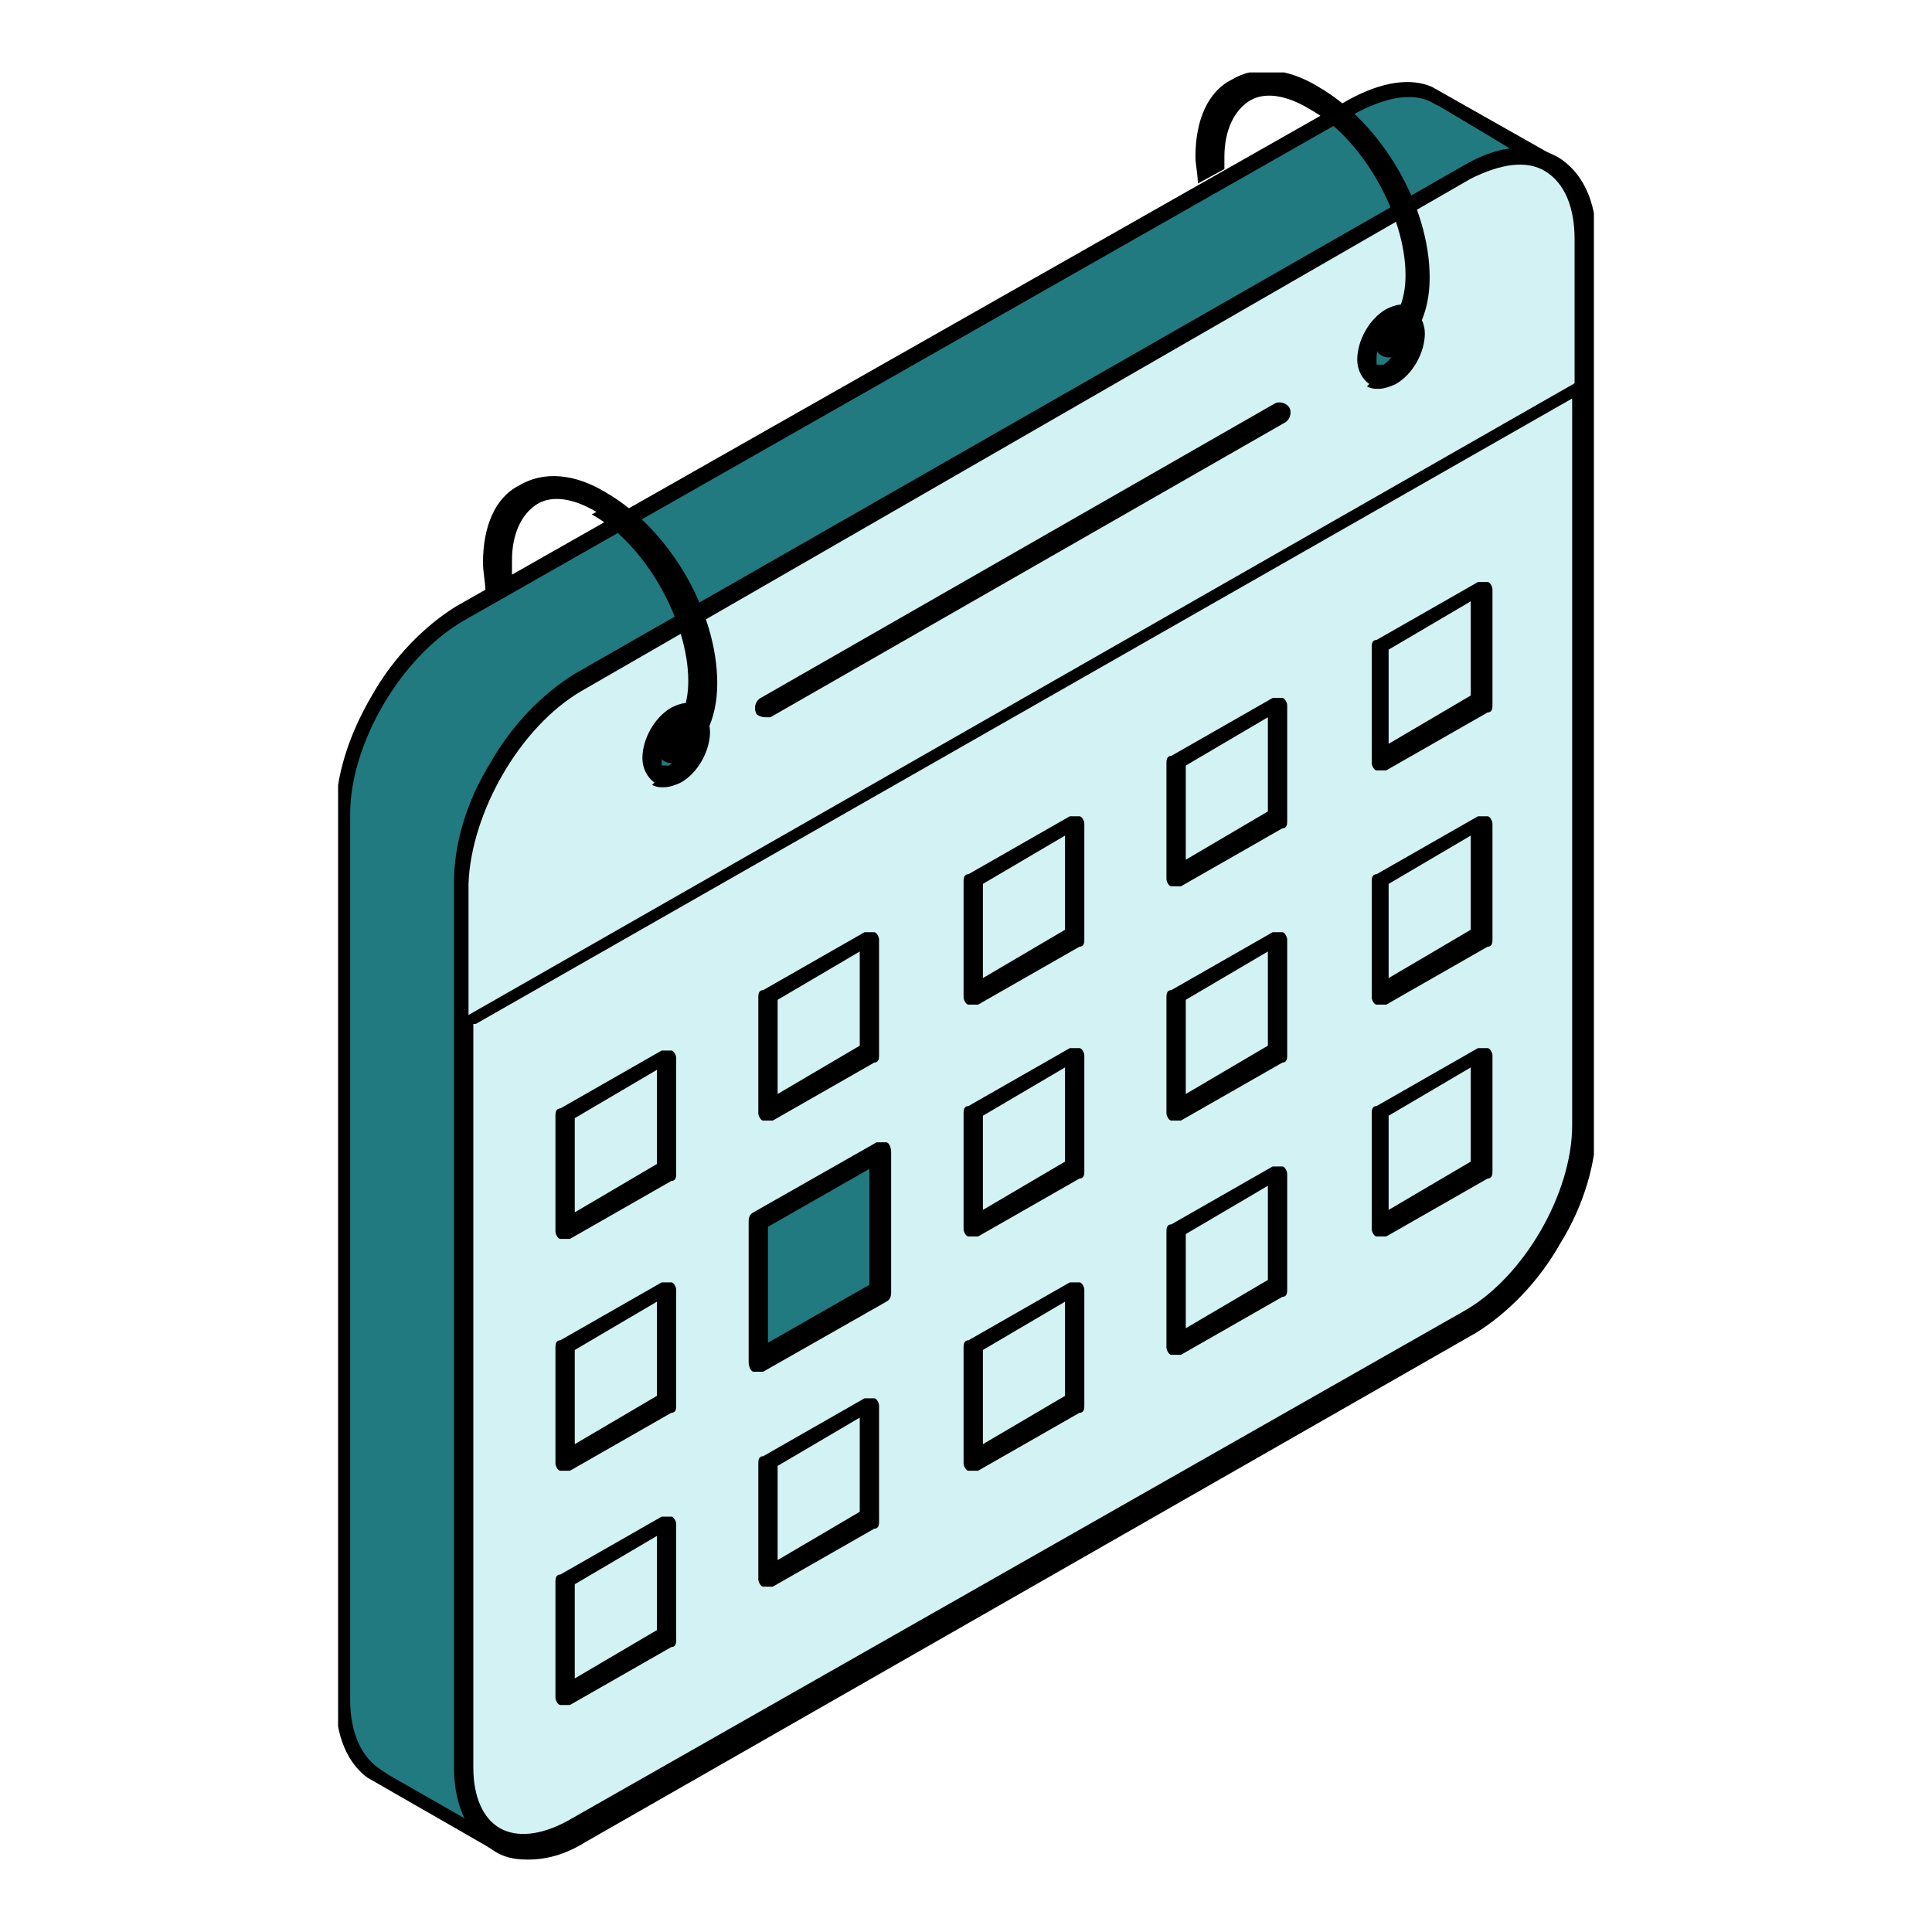
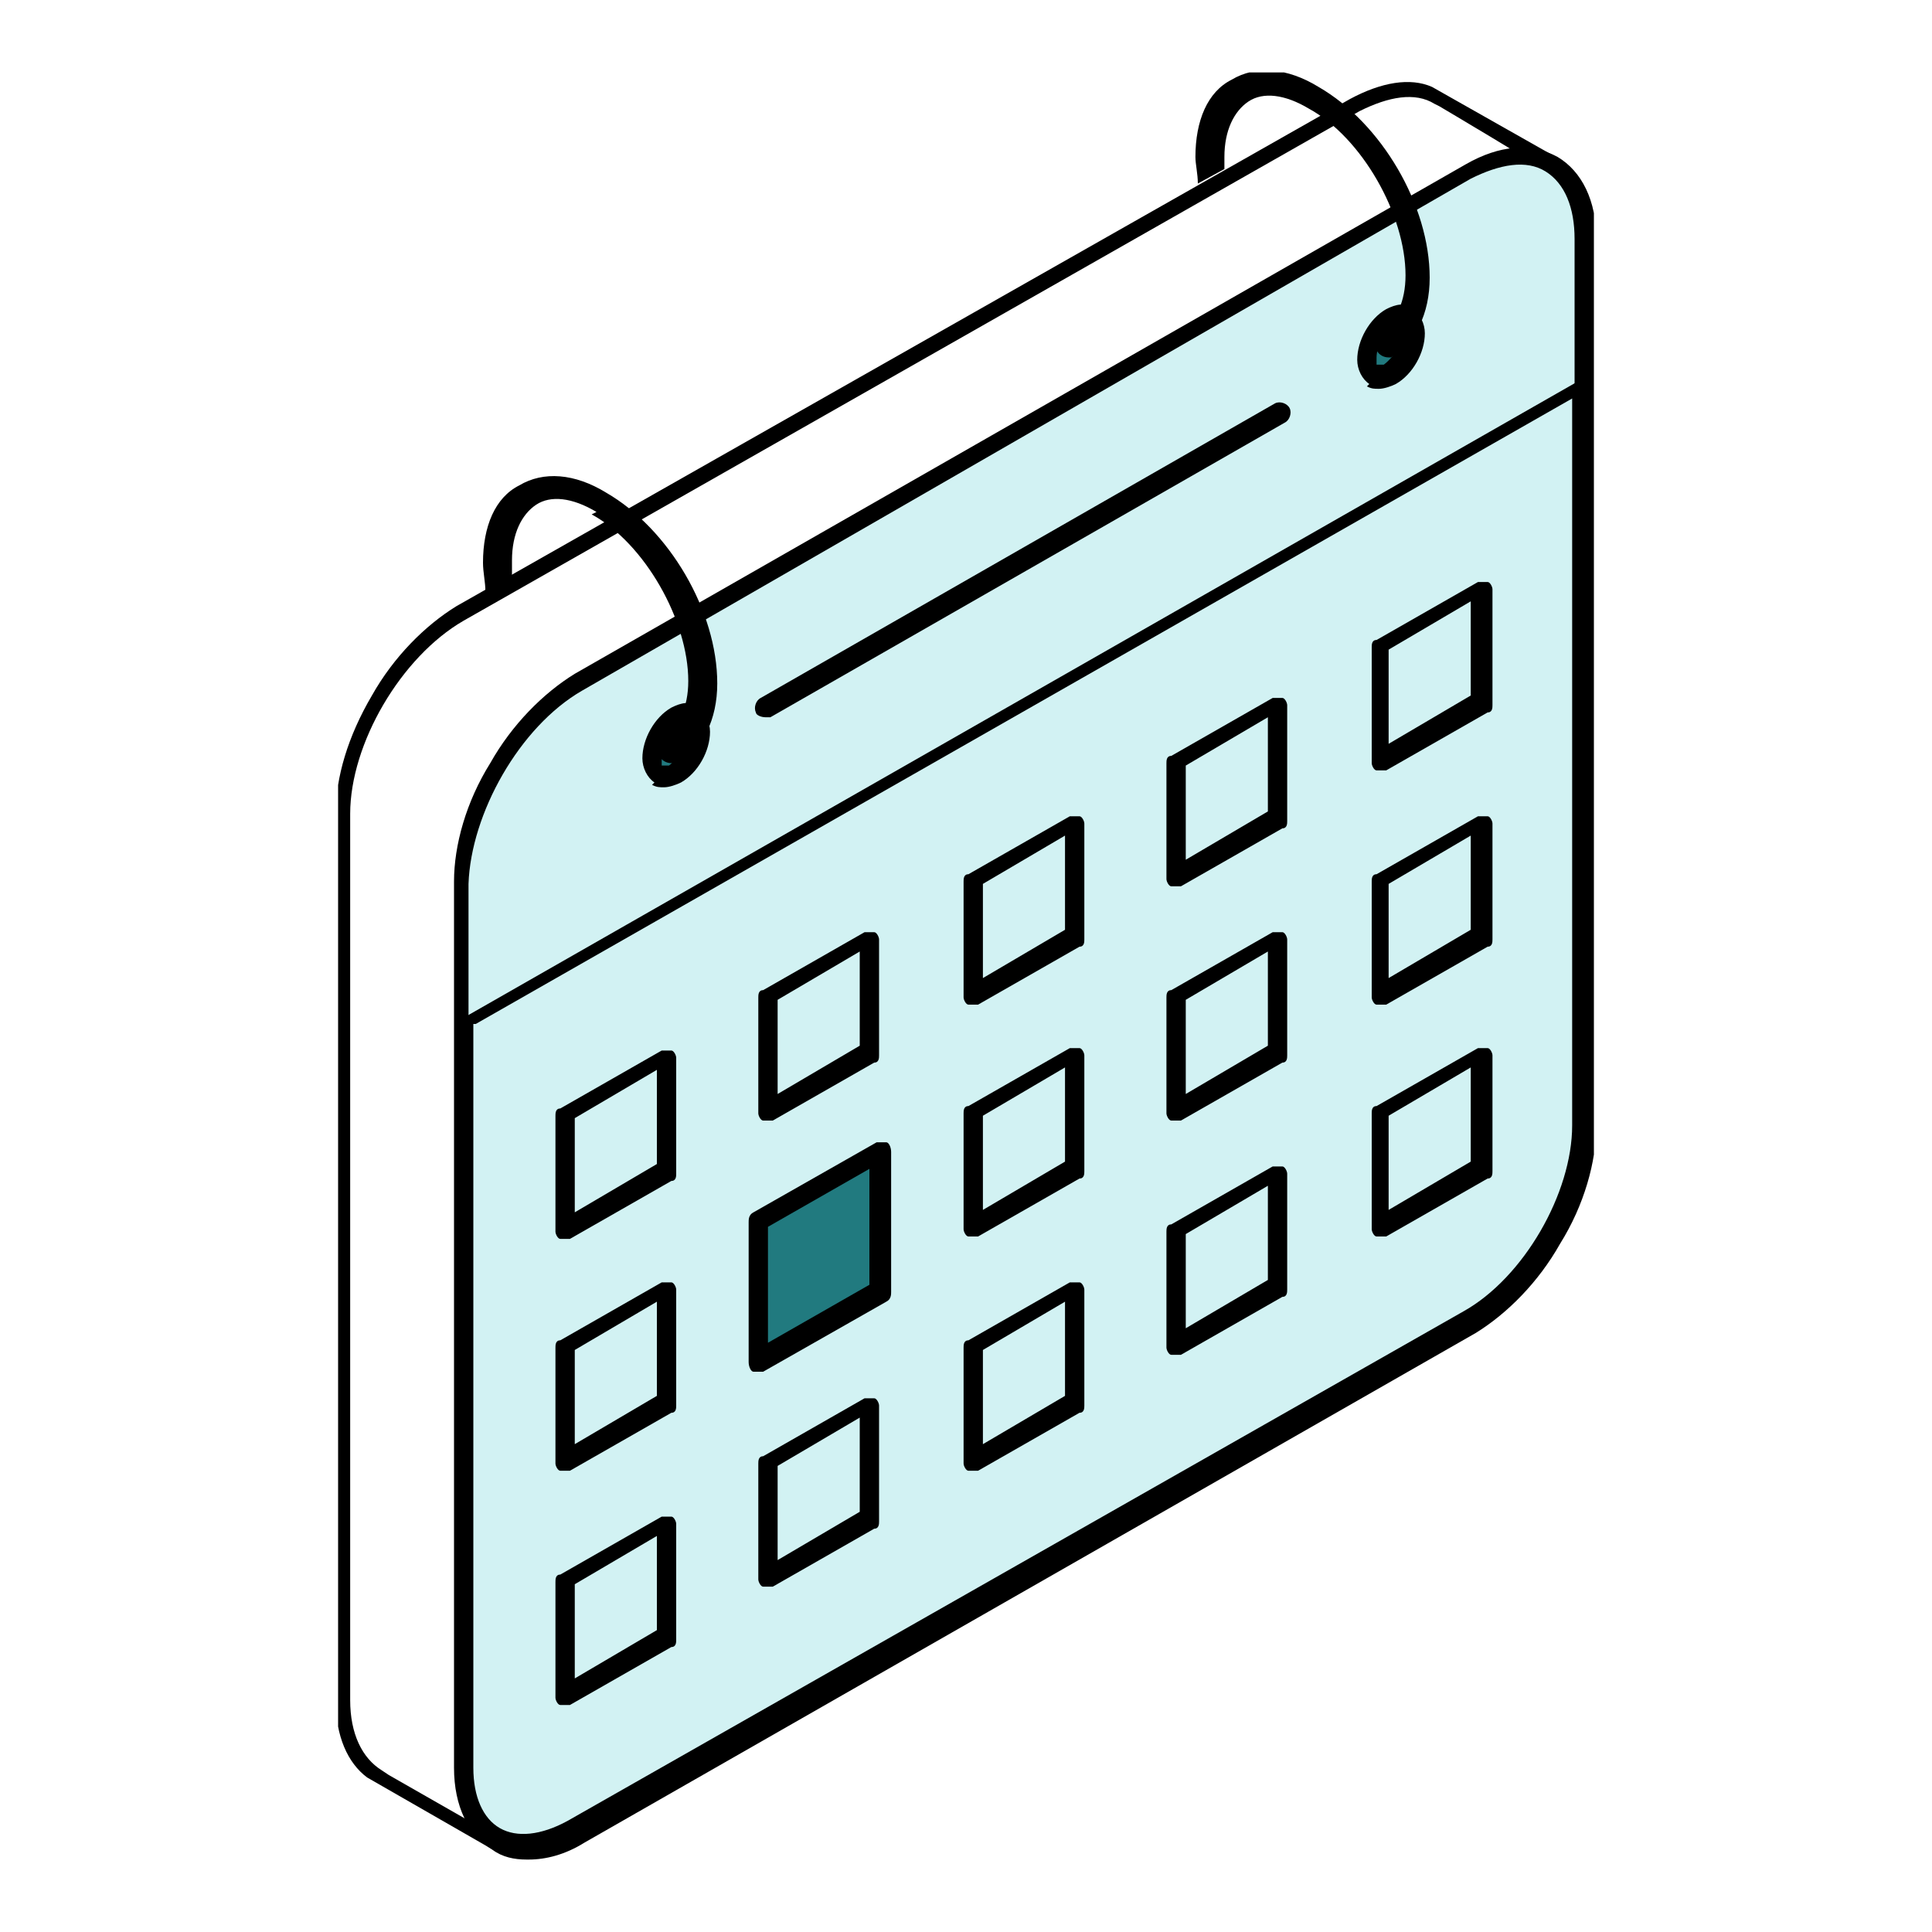
<svg xmlns="http://www.w3.org/2000/svg" id="Layer_1" data-name="Layer 1" version="1.1" viewBox="0 0 80 80">
  <defs>
    <style>
      .cls-1 {
        fill: #217a7f;
      }

      .cls-1, .cls-2, .cls-3, .cls-4, .cls-5 {
        stroke-width: 0px;
      }

      .cls-6 {
        clip-path: url(#clippath);
      }

      .cls-2 {
        fill: none;
      }

      .cls-7 {
        clip-path: url(#clippath-1);
      }

      .cls-3 {
        fill: #d2f2f3;
      }

      .cls-4 {
        fill: #000;
      }

      .cls-5 {
        fill: #fff;
      }
    </style>
    <clipPath id="clippath">
      <rect class="cls-2" width="80" height="80" />
    </clipPath>
    <clipPath id="clippath-1">
      <rect class="cls-2" x="14" y="3" width="52" height="74" />
    </clipPath>
  </defs>
  <g class="cls-6">
    <g>
      <rect class="cls-5" width="80" height="80" />
      <g class="cls-7">
        <g>
-           <path class="cls-1" d="M19.1,25.5L56,4.4c1.3-.8,2.5-.8,3.4-.3h0s4.9,2.8,4.9,2.8h0c.9.5,1.4,1.6,1.4,3.1v36.7c0,3-2.2,6.8-4.8,8.3l-36.9,21.1c-1.3.8-2.6.8-3.4.3h0s-4.8-2.7-4.8-2.7h0c-.9-.5-1.4-1.6-1.4-3.1v-36.7c0-3,2.2-6.8,4.8-8.3h0Z" />
          <path class="cls-4" d="M21.8,76.9c-.4,0-.8,0-1.2-.2h0s-5.4-3.1-5.4-3.1h0c-.8-.6-1.3-1.7-1.3-3.2v-36.7c0-1.5.5-3.2,1.5-4.9.9-1.6,2.2-2.9,3.5-3.7L55.9,4.1c1.3-.7,2.5-.9,3.4-.5h0s5.3,3,5.3,3h0c.8.6,1.3,1.7,1.3,3.2v36.7c0,1.5-.5,3.2-1.4,4.9-.9,1.6-2.2,2.9-3.5,3.7l-36.9,21.1c-.8.5-1.6.7-2.3.7ZM20.4,75.9l.3.2c.8.5,1.9.4,3.2-.3l36.9-21.1c2.6-1.5,4.7-5.1,4.7-8V9.9c0-1.4-.4-2.4-1.3-2.8h-.2c0-.1-4.4-2.7-4.4-2.7h0s-.2-.1-.2-.1c-.8-.5-1.9-.3-3.1.3L19.2,25.7c-2.6,1.5-4.7,5.1-4.7,8v36.7c0,1.4.5,2.4,1.3,2.9l.3.2h0s4.2,2.4,4.2,2.4h0Z" />
          <path class="cls-3" d="M19.1,73.2c0,3,2.2,4.3,4.8,2.8l36.9-21.1c2.7-1.5,4.8-5.2,4.8-8.3V9.9c0-3-2.2-4.3-4.8-2.8L23.9,28.3c-2.7,1.5-4.8,5.2-4.8,8.3v36.7Z" />
          <path class="cls-4" d="M21.8,77c-.5,0-1-.1-1.4-.4-1-.6-1.6-1.8-1.6-3.4v-36.7c0-1.5.5-3.3,1.5-4.9.9-1.6,2.2-2.9,3.5-3.7L60.7,6.8c1.4-.8,2.7-.9,3.8-.3,1,.6,1.6,1.8,1.6,3.4v36.7c0,1.5-.5,3.3-1.5,4.9-.9,1.6-2.2,2.9-3.5,3.7l-36.9,21.1c-.8.5-1.6.7-2.3.7h0ZM19.4,73.2c0,1.3.4,2.3,1.2,2.8.8.5,1.9.3,3.1-.3l36.9-21.1c2.6-1.5,4.6-5,4.6-8V9.9c0-1.3-.4-2.3-1.2-2.8-.8-.5-1.9-.3-3.1.3L24.1,28.6c-2.6,1.5-4.6,5.1-4.7,8v36.7Z" />
          <path class="cls-3" d="M19.3,42.3v31c0,1.3.4,2.3,1.2,2.7.8.4,1.8.3,3-.3l37.1-21.1c2.6-1.5,4.6-5,4.6-7.9v-30.5l-45.9,26.2Z" />
          <path class="cls-4" d="M21.6,76.5c-.4,0-.8,0-1.2-.3-.9-.5-1.3-1.5-1.3-2.9v-31.1s46.4-26.5,46.4-26.5v30.9c0,3-2.1,6.6-4.8,8.1l-37.1,21.1c-.7.4-1.4.6-2.1.6ZM19.6,42.4v30.8c0,1.2.4,2.1,1.1,2.5.7.4,1.7.3,2.8-.3l37.1-21.1c2.5-1.4,4.5-4.9,4.5-7.7v-30.1l-45.4,25.9Z" />
          <path class="cls-1" d="M27,31.4c0-.7.5-1.4,1-1.8.6-.3,1,0,1,.6,0,.7-.5,1.4-1,1.8-.6.3-1,0-1-.6Z" />
          <path class="cls-4" d="M27.1,32.4c-.3-.2-.5-.6-.5-1,0-.8.5-1.7,1.2-2.1.4-.2.8-.3,1.1,0,.3.2.5.6.5,1,0,.8-.5,1.7-1.2,2.1-.2.1-.5.2-.7.2s-.3,0-.5-.1ZM28.2,30c-.4.2-.8.9-.8,1.4s0,.3,0,.3c0,0,.2,0,.3,0,.4-.3.8-.9.8-1.4s0-.3,0-.3c0,0,0,0,0,0,0,0-.1,0-.3,0h0Z" />
          <path class="cls-1" d="M56.6,14.8c0-.7.5-1.4,1-1.8.6-.3,1,0,1,.6,0,.7-.5,1.4-1,1.8-.6.3-1,0-1-.6h0Z" />
          <path class="cls-4" d="M56.7,15.9c-.3-.2-.5-.6-.5-1,0-.8.5-1.7,1.2-2.1.4-.2.8-.3,1.1,0,.3.2.5.6.5,1,0,.8-.5,1.7-1.2,2.1-.2.1-.5.2-.7.2s-.3,0-.5-.1h0ZM57.8,13.4c-.4.2-.8.9-.8,1.4s0,.3,0,.3c0,0,.2,0,.3,0,.4-.3.8-.9.8-1.4s0-.3,0-.3c0,0,0,0,0,0,0,0-.1,0-.3,0Z" />
          <path class="cls-4" d="M24.7,21.2c-1-.6-1.9-.7-2.5-.3-.6.4-1,1.2-1,2.3s0,.6,0,.9c-.2.2-.5.5-.7.8-.2,0-.4-.2-.4-.4,0-.4-.1-.8-.1-1.2,0-1.5.5-2.7,1.5-3.2,1-.6,2.3-.5,3.6.3,2.6,1.5,4.6,4.9,4.6,7.9,0,1.5-.6,2.7-1.6,3.3,0,0-.2,0-.3,0-.2,0-.4-.1-.5-.3-.2-.3,0-.6.2-.8.6-.4,1-1.2,1-2.3,0-2.5-1.8-5.7-4-6.9h0Z" />
          <path class="cls-4" d="M57.8,14.8c0,0-.2,0-.3,0-.2,0-.4-.1-.5-.3-.2-.3,0-.6.2-.8.6-.4,1-1.2,1-2.3,0-2.5-1.8-5.7-4-6.9-1-.6-1.9-.7-2.5-.3-.6.4-1,1.2-1,2.3s0,.3,0,.5l-1.1.6c0-.4-.1-.8-.1-1.1,0-1.5.5-2.7,1.5-3.2,1-.6,2.3-.5,3.6.3,2.6,1.5,4.6,4.9,4.6,7.9,0,1.5-.6,2.7-1.6,3.3h0Z" />
          <path class="cls-1" d="M36.2,53.7l-5.1,2.9v-5.8l5.1-2.9v5.8Z" />
          <path class="cls-4" d="M31.2,56.8c-.1,0-.2-.2-.2-.4v-5.8c0-.1,0-.3.2-.4l5.1-2.9c.1,0,.3,0,.4,0,.1,0,.2.2.2.4v5.8c0,.1,0,.3-.2.4l-5.1,2.9c0,0-.1,0-.2,0s-.1,0-.2,0h0ZM36,48.4l-4.2,2.4v4.8l4.2-2.4v-4.8Z" />
          <path class="cls-4" d="M23.4,70.6c0,0-.1,0-.2,0-.1,0-.2-.2-.2-.3v-4.8c0-.1,0-.3.2-.3l4.2-2.4c.1,0,.3,0,.4,0,.1,0,.2.2.2.3v4.8c0,.1,0,.3-.2.3l-4.2,2.4c0,0-.1,0-.2,0h0ZM23.8,65.6v3.9l3.4-2v-3.9s-3.4,2-3.4,2ZM31.8,65.7c0,0-.1,0-.2,0-.1,0-.2-.2-.2-.3v-4.8c0-.1,0-.3.2-.3l4.2-2.4c.1,0,.3,0,.4,0,.1,0,.2.2.2.3v4.8c0,.1,0,.3-.2.3l-4.2,2.4c0,0-.1,0-.2,0h0ZM32.2,60.7v3.9l3.4-2v-3.9l-3.4,2ZM23.4,60.9c0,0-.1,0-.2,0-.1,0-.2-.2-.2-.3v-4.8c0-.1,0-.3.2-.3l4.2-2.4c.1,0,.3,0,.4,0,.1,0,.2.2.2.3v4.8c0,.1,0,.3-.2.3l-4.2,2.4c0,0-.1,0-.2,0ZM23.8,55.9v3.9l3.4-2v-3.9l-3.4,2ZM40.3,60.9c0,0-.1,0-.2,0-.1,0-.2-.2-.2-.3v-4.8c0-.1,0-.3.2-.3l4.2-2.4c.1,0,.3,0,.4,0,.1,0,.2.2.2.3v4.8c0,.1,0,.3-.2.3l-4.2,2.4c0,0-.1,0-.2,0h0ZM40.7,55.9v3.9l3.4-2v-3.9l-3.4,2ZM48.7,56.1c0,0-.1,0-.2,0-.1,0-.2-.2-.2-.3v-4.8c0-.1,0-.3.2-.3l4.2-2.4c.1,0,.3,0,.4,0,.1,0,.2.2.2.3v4.8c0,.1,0,.3-.2.3l-4.2,2.4c0,0-.1,0-.2,0h0ZM49.1,51.1v3.9l3.4-2v-3.9s-3.4,2-3.4,2ZM23.4,51.3c0,0-.1,0-.2,0-.1,0-.2-.2-.2-.3v-4.8c0-.1,0-.3.2-.3l4.2-2.4c.1,0,.3,0,.4,0,.1,0,.2.2.2.3v4.8c0,.1,0,.3-.2.3l-4.2,2.4c0,0-.1,0-.2,0h0ZM23.8,46.3v3.9l3.4-2v-3.9s-3.4,2-3.4,2ZM40.3,51.2c0,0-.1,0-.2,0-.1,0-.2-.2-.2-.3v-4.8c0-.1,0-.3.2-.3l4.2-2.4c.1,0,.3,0,.4,0,.1,0,.2.2.2.3v4.8c0,.1,0,.3-.2.3l-4.2,2.4c0,0-.1,0-.2,0h0ZM40.7,46.2v3.9l3.4-2v-3.9s-3.4,2-3.4,2ZM57.2,51.2c0,0-.1,0-.2,0-.1,0-.2-.2-.2-.3v-4.8c0-.1,0-.3.2-.3l4.2-2.4c.1,0,.3,0,.4,0,.1,0,.2.2.2.3v4.8c0,.1,0,.3-.2.3l-4.2,2.4c0,0-.1,0-.2,0h0ZM57.5,46.2v3.9l3.4-2v-3.9s-3.4,2-3.4,2ZM31.8,46.4c0,0-.1,0-.2,0-.1,0-.2-.2-.2-.3v-4.8c0-.1,0-.3.2-.3l4.2-2.4c.1,0,.3,0,.4,0,.1,0,.2.2.2.3v4.8c0,.1,0,.3-.2.3l-4.2,2.4c0,0-.1,0-.2,0h0ZM32.2,41.4v3.9l3.4-2v-3.9l-3.4,2ZM48.7,46.4c0,0-.1,0-.2,0-.1,0-.2-.2-.2-.3v-4.8c0-.1,0-.3.2-.3l4.2-2.4c.1,0,.3,0,.4,0,.1,0,.2.2.2.3v4.8c0,.1,0,.3-.2.3l-4.2,2.4c0,0-.1,0-.2,0h0ZM49.1,41.4v3.9l3.4-2v-3.9s-3.4,2-3.4,2ZM40.3,41.6c0,0-.1,0-.2,0-.1,0-.2-.2-.2-.3v-4.8c0-.1,0-.3.2-.3l4.2-2.4c.1,0,.3,0,.4,0s.2.2.2.3v4.8c0,.1,0,.3-.2.3l-4.2,2.4c0,0-.1,0-.2,0h0ZM40.7,36.6v3.9l3.4-2v-3.9l-3.4,2ZM57.2,41.6c0,0-.1,0-.2,0-.1,0-.2-.2-.2-.3v-4.8c0-.1,0-.3.2-.3l4.2-2.4c.1,0,.3,0,.4,0,.1,0,.2.2.2.3v4.8c0,.1,0,.3-.2.3l-4.2,2.4c0,0-.1,0-.2,0h0ZM57.5,36.6v3.9l3.4-2v-3.9l-3.4,2ZM48.7,36.7c0,0-.1,0-.2,0-.1,0-.2-.2-.2-.3v-4.8c0-.1,0-.3.2-.3l4.2-2.4c.1,0,.3,0,.4,0,.1,0,.2.2.2.3v4.8c0,.1,0,.3-.2.3l-4.2,2.4c0,0-.1,0-.2,0ZM49.1,31.7v3.9l3.4-2v-3.9l-3.4,2ZM57.2,31.9c0,0-.1,0-.2,0-.1,0-.2-.2-.2-.3v-4.8c0-.1,0-.3.2-.3l4.2-2.4c.1,0,.3,0,.4,0,.1,0,.2.2.2.3v4.8c0,.1,0,.3-.2.3l-4.2,2.4c0,0-.1,0-.2,0h0ZM57.5,26.9v3.9s3.4-2,3.4-2v-3.9s-3.4,2-3.4,2Z" />
          <path class="cls-4" d="M31.7,29.7c0,0,.1,0,.2,0l21.3-12.2c.2-.1.3-.4.2-.6-.1-.2-.4-.3-.6-.2l-21.3,12.2c-.2.1-.3.4-.2.6,0,.1.2.2.4.2h0Z" />
        </g>
      </g>
    </g>
  </g>
  <rect class="cls-2" width="80" height="80" />
</svg>